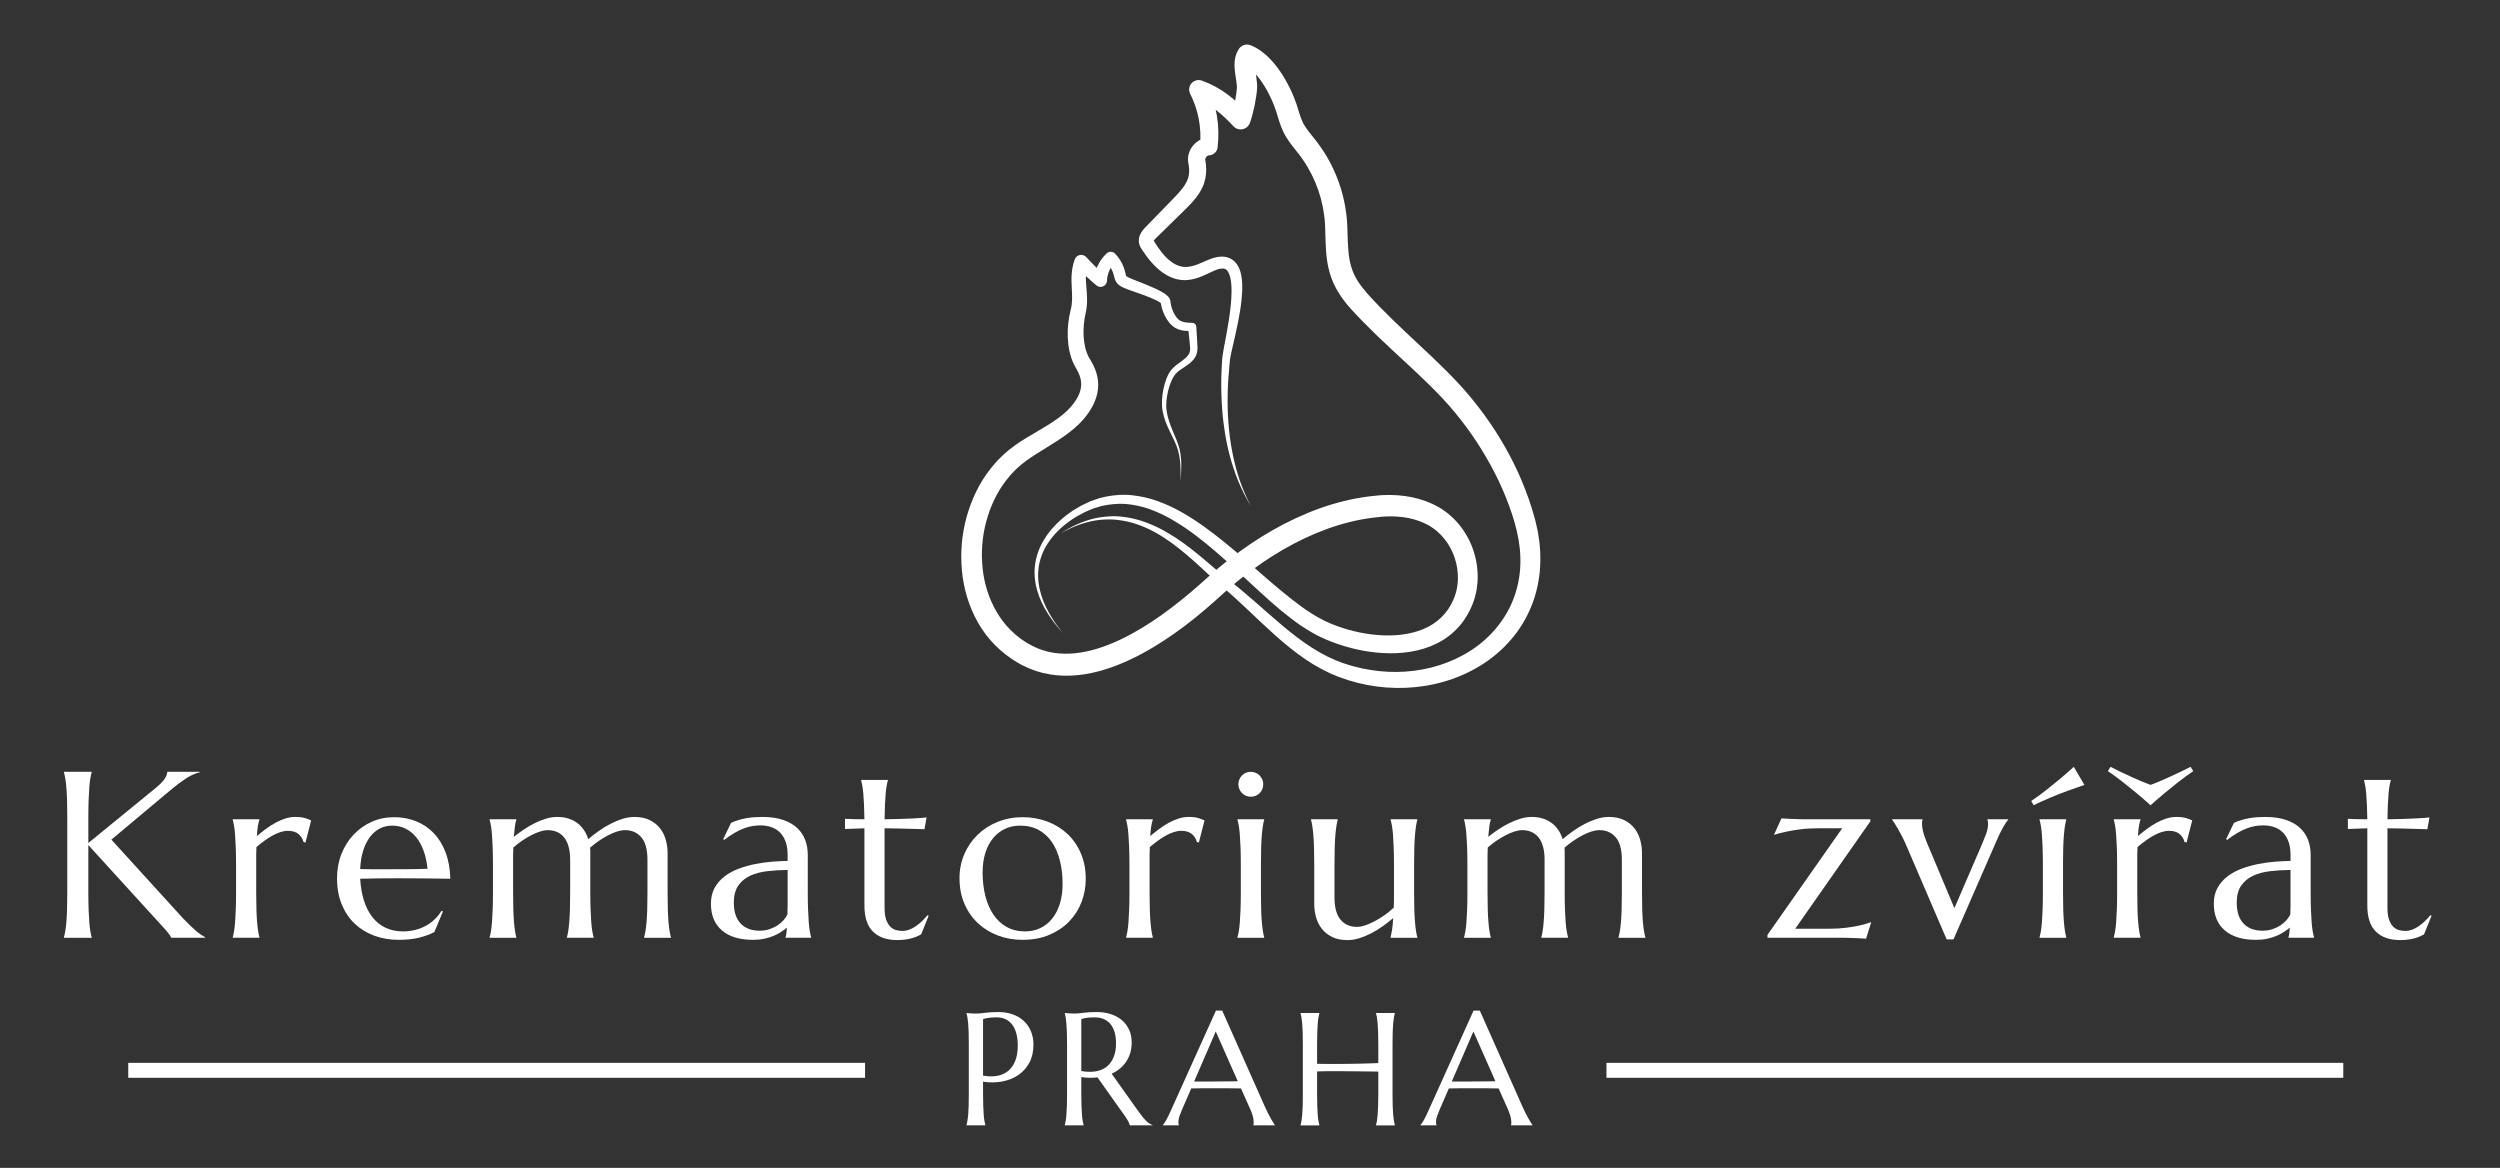
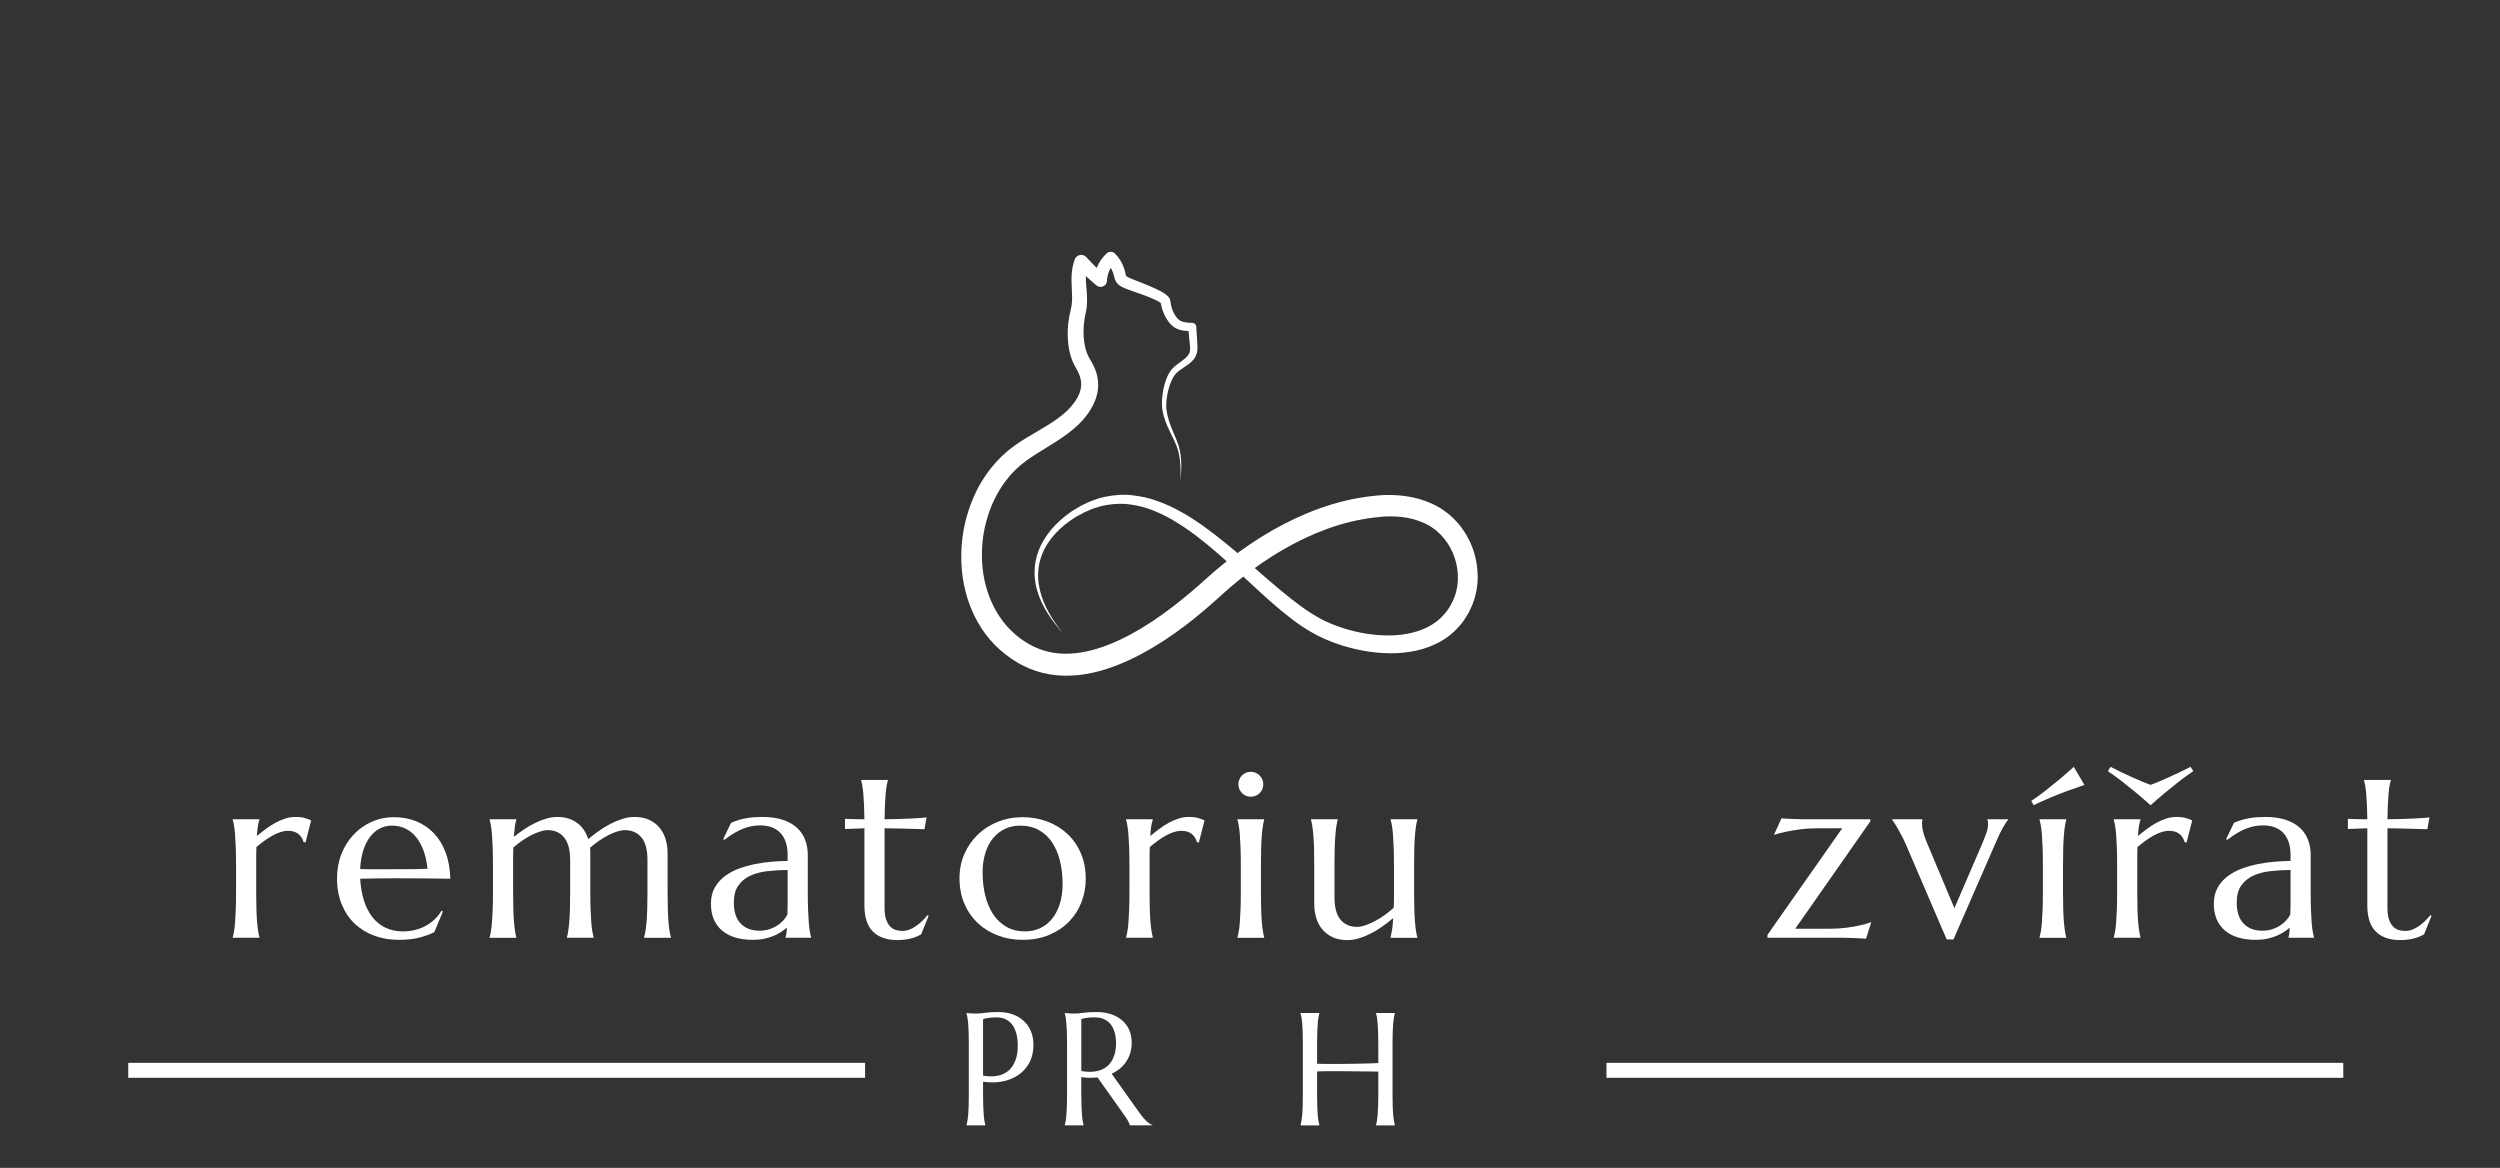
<svg xmlns="http://www.w3.org/2000/svg" xmlns:ns1="http://sodipodi.sourceforge.net/DTD/sodipodi-0.dtd" xmlns:ns2="http://www.inkscape.org/namespaces/inkscape" xmlns:xlink="http://www.w3.org/1999/xlink" id="Vrstva_1" version="1.1" viewBox="0 0 331.823 155.007" ns1:docname="logo-white.svg" ns2:version="1.2 (dc2aedaf03, 2022-05-15)">
  <rect x="0" y="0" width="331.823" height="155.007" fill="#333333" stroke="none" />
  <ns1:namedview id="namedview115" pagecolor="#ffffff" bordercolor="#666666" borderopacity="1.0" ns2:showpageshadow="2" ns2:pageopacity="0.0" ns2:pagecheckerboard="0" ns2:deskcolor="#d1d1d1" showgrid="false" ns2:zoom="6.6255071" ns2:cx="163.53465" ns2:cy="77.428036" ns2:window-width="3840" ns2:window-height="2066" ns2:window-x="-11" ns2:window-y="-11" ns2:window-maximized="1" ns2:current-layer="Vrstva_1" />
  <defs id="defs46">
    <linearGradient id="dobrerev" x1="161.868" y1="89.686" x2="161.868" y2="33.415" gradientUnits="userSpaceOnUse">
      <stop offset="0" stop-color="#cba432" id="stop2" />
      <stop offset=".08" stop-color="#be942b" id="stop4" />
      <stop offset=".245" stop-color="#aa7b20" id="stop6" />
      <stop offset=".393" stop-color="#9d6b19" id="stop8" />
      <stop offset=".511" stop-color="#996617" id="stop10" />
      <stop offset=".618" stop-color="#a06f1b" id="stop12" />
      <stop offset=".8" stop-color="#b68a27" id="stop14" />
      <stop offset="1" stop-color="#d4af37" id="stop16" />
    </linearGradient>
    <linearGradient id="dobrerev1" data-name="dobrerev" x1="172.624" y1="91.31" x2="172.624" y2="5.911" xlink:href="#dobrerev" />
    <linearGradient id="dobrerev2" data-name="dobrerev" x1="17.86" y1="124.468" x2="17.86" y2="102.444" xlink:href="#dobrerev" />
    <linearGradient id="dobrerev3" data-name="dobrerev" x1="36.092" y1="124.468" x2="36.092" y2="108.433" xlink:href="#dobrerev" />
    <linearGradient id="dobrerev4" data-name="dobrerev" x1="52.251" y1="124.744" x2="52.251" y2="108.463" xlink:href="#dobrerev" />
    <linearGradient id="dobrerev5" data-name="dobrerev" x1="77.018" y1="124.468" x2="77.018" y2="108.433" xlink:href="#dobrerev" />
    <linearGradient id="dobrerev6" data-name="dobrerev" x1="101.01" y1="124.744" x2="101.01" y2="108.433" xlink:href="#dobrerev" />
    <linearGradient id="dobrerev7" data-name="dobrerev" x1="117.706" y1="124.774" x2="117.706" y2="103.518" xlink:href="#dobrerev" />
    <linearGradient id="dobrerev8" data-name="dobrerev" x1="135.731" y1="124.744" x2="135.731" y2="108.463" xlink:href="#dobrerev" />
    <linearGradient id="dobrerev9" data-name="dobrerev" x1="154.669" y1="124.468" x2="154.669" y2="108.433" xlink:href="#dobrerev" />
    <linearGradient id="dobrerev10" data-name="dobrerev" x1="166.02" y1="124.468" x2="166.02" y2="102.444" xlink:href="#dobrerev" />
    <linearGradient id="dobrerev11" data-name="dobrerev" x1="181.065" y1="124.774" x2="181.065" y2="108.741" xlink:href="#dobrerev" />
    <linearGradient id="dobrerev12" data-name="dobrerev" x1="206.355" y1="124.468" x2="206.355" y2="108.433" xlink:href="#dobrerev" />
    <linearGradient id="dobrerev13" data-name="dobrerev" x1="241.483" y1="124.591" x2="241.483" y2="108.618" xlink:href="#dobrerev" />
    <linearGradient id="dobrerev14" data-name="dobrerev" x1="258.846" y1="124.683" x2="258.846" y2="108.741" xlink:href="#dobrerev" />
    <linearGradient id="dobrerev15" data-name="dobrerev" x1="273.132" y1="124.468" x2="273.132" y2="101.783" xlink:href="#dobrerev" />
    <linearGradient id="dobrerev16" data-name="dobrerev" x1="285.443" y1="124.468" x2="285.443" y2="101.783" xlink:href="#dobrerev" />
    <linearGradient id="dobrerev17" data-name="dobrerev" x1="300.489" y1="124.744" x2="300.489" y2="108.433" xlink:href="#dobrerev" />
    <linearGradient id="dobrerev18" data-name="dobrerev" x1="317.186" y1="124.774" x2="317.186" y2="103.518" xlink:href="#dobrerev" />
    <linearGradient id="dobrerev19" data-name="dobrerev" x1="132.727" y1="149.368" x2="132.727" y2="134.328" xlink:href="#dobrerev" />
    <linearGradient id="dobrerev20" data-name="dobrerev" x1="147.146" y1="149.368" x2="147.146" y2="134.328" xlink:href="#dobrerev" />
    <linearGradient id="dobrerev21" data-name="dobrerev" x1="161.778" y1="149.368" x2="161.778" y2="134.14" xlink:href="#dobrerev" />
    <linearGradient id="dobrerev22" data-name="dobrerev" x1="178.876" y1="149.368" x2="178.876" y2="134.453" xlink:href="#dobrerev" />
    <linearGradient id="dobrerev23" data-name="dobrerev" x1="195.974" y1="149.368" x2="195.974" y2="134.14" xlink:href="#dobrerev" />
    <linearGradient id="dobrerev24" data-name="dobrerev" x1="65.92" y1="142.064" x2="65.92" y2="142.064" xlink:href="#dobrerev" />
    <linearGradient id="dobrerev25" data-name="dobrerev" x1="17.023" y1="142.064" x2="114.818" y2="142.064" xlink:href="#dobrerev" />
    <linearGradient id="dobrerev26" data-name="dobrerev" x1="262.125" y1="142.064" x2="262.125" y2="142.064" xlink:href="#dobrerev" />
    <linearGradient id="dobrerev27" data-name="dobrerev" x1="213.227" y1="142.064" x2="311.023" y2="142.064" xlink:href="#dobrerev" />
  </defs>
  <g id="g52" style="fill:#ffffff">
    <path d="M141.147,84.112c-.75-.823-1.451-1.701-2.053-2.648-.602-.945-1.105-1.967-1.419-3.061-.326-1.088-.442-2.254-.299-3.401.144-1.145.537-2.263,1.127-3.256.584-.999,1.342-1.888,2.196-2.66.427-.387.877-.746,1.349-1.078l.376-.254.36-.213.72-.426c.255-.132.53-.253.795-.379l.402-.187c.135-.06.274-.099.412-.149l.828-.286.855-.199c1.146-.224,2.338-.319,3.505-.175,1.164.128,2.318.382,3.403.793,1.092.394,2.144.883,3.139,1.452,2.005,1.124,3.827,2.493,5.584,3.906,3.505,2.831,6.713,5.976,10.209,8.548.871.643,1.771,1.222,2.691,1.709l.346.181.087.045c.007.004.044.023.027.015l.048.021.189.088c.26.124.496.223.728.319.479.197.981.382,1.484.542,2.015.646,4.135,1.004,6.212.983,2.069-.025,4.12-.465,5.732-1.504.804-.517,1.485-1.181,2.025-1.955.257-.397.498-.809.686-1.255l.141-.333.018-.042c.024-.065-.014.044-.004.014l.032-.1.065-.199.129-.397c.028-.115.043-.213.067-.319.021-.105.049-.205.068-.315l.044-.352c.041-.233.044-.473.054-.711.018-.476-.021-.956-.088-1.431-.143-.95-.45-1.882-.91-2.723-.457-.843-1.059-1.599-1.769-2.204l-.268-.226-.285-.199-.261-.182-.359-.212c-.372-.204-.831-.412-1.282-.569-.911-.324-1.893-.504-2.894-.564-.501-.031-1.006-.034-1.513-.01l-.38.025-.048.003c-.024.001.048-.004-.008,0l-.103.012-.208.023-.831.09c-2.066.25-4.142.769-6.149,1.494-4.015,1.464-7.766,3.705-11.171,6.373-.426.333-.85.67-1.261,1.023l-.622.522-.606.542-1.239,1.114c-.43.385-.856.758-1.291,1.127-1.733,1.48-3.554,2.874-5.485,4.134-1.933,1.256-3.976,2.388-6.179,3.252-2.196.857-4.586,1.451-7.084,1.396-1.244-.028-2.504-.228-3.706-.626-.298-.104-.593-.22-.889-.331-.289-.126-.573-.266-.859-.4l-.054-.025c.025.016-.095-.049-.098-.052l-.091-.052-.182-.103-.363-.208c-.228-.118-.521-.328-.786-.503-1.059-.727-1.964-1.542-2.782-2.484-.807-.939-1.482-1.982-2.024-3.08-1.086-2.196-1.658-4.599-1.764-6.994-.115-2.397.202-4.802.948-7.078.37-1.138.844-2.246,1.425-3.3.587-1.051,1.285-2.046,2.089-2.955l.301-.341.322-.323c.215-.215.426-.434.662-.628l.345-.3.172-.15.198-.152.716-.541c.238-.159.443-.311.706-.477.254-.165.507-.327.75-.471.492-.3.977-.58,1.457-.862.957-.559,1.88-1.112,2.717-1.724.84-.608,1.583-1.282,2.136-2.053.148-.188.267-.39.383-.593l.091-.15.077-.157c.072-.139.101-.223.139-.311.165-.392.251-.81.261-1.21.004-.404-.067-.813-.224-1.232-.077-.209-.172-.419-.283-.629l-.397-.718c-.331-.653-.513-1.24-.653-1.865-.135-.618-.204-1.235-.227-1.847-.044-1.225.087-2.427.383-3.608l.086-.377c.032-.139.033-.217.054-.328.029-.22.047-.472.054-.718.013-.5-.02-1.032-.05-1.599-.029-.566-.052-1.17-.003-1.796.047-.625.174-1.27.397-1.881l.009-.023c.173-.473.697-.716,1.169-.542.14.051.262.136.356.237.781.846,1.602,1.657,2.459,2.428l-1.435.604c.095-1.335.695-2.594,1.659-3.503l.014-.014c.321-.303.826-.29,1.132.026.53.548.932,1.205,1.181,1.917.063.178.116.359.158.543.043.186.068.34.092.417.028.087.025.074.034.088.019.024.1.082.229.152.188.106.504.228.789.344l.891.352c.599.237,1.202.48,1.805.752.302.137.603.281.909.447.153.086.305.171.463.278.158.11.317.216.498.415.09.117.2.222.27.499l.019.097.003.025.006.06.013.11c.015.122.043.27.073.403.063.271.154.538.269.793.109.247.269.517.406.71.045.055.107.143.139.172.034.036.065.075.112.115.084.082.178.147.278.206.2.116.44.189.713.231.271.043.572.054.884.06h.022c.277.006.501.227.518.499l.085,1.392.042.696c.013.23.033.464.033.728-.003.264-.021.549-.129.846-.023.061-.029.098-.068.177l-.109.219c-.078.124-.156.245-.248.349-.361.429-.787.7-1.175.961-.39.258-.764.497-1.051.784-.012.011-.05.051-.041.038l-.057.066-.113.133c-.059.083-.11.153-.165.241-.11.18-.211.371-.3.571-.352.803-.566,1.698-.657,2.59-.044.451-.051.884.008,1.332.057.435.164.881.298,1.313.264.873.657,1.709,1.012,2.579.173.435.333.885.436,1.344.107.464.162.931.191,1.398.052.936-.016,1.867-.086,2.794.018-.929.034-1.862-.069-2.781-.054-.457-.134-.914-.261-1.35-.125-.442-.302-.863-.496-1.281-.394-.832-.843-1.66-1.169-2.553-.162-.449-.295-.905-.382-1.389-.085-.472-.101-.974-.076-1.45.056-.96.231-1.907.583-2.826.089-.229.195-.456.317-.678.063-.112.145-.234.217-.342l.106-.138.053-.069.08-.087c.356-.388.764-.667,1.135-.94.371-.27.722-.535.946-.834.06-.073.101-.152.146-.226.013-.033.027-.064.043-.095.016-.024.034-.102.051-.15.049-.143.06-.33.053-.53-.008-.2-.035-.429-.057-.663l-.069-.694-.138-1.388.541.498c-.328.005-.669.008-1.033-.034-.361-.04-.75-.133-1.115-.323-.18-.095-.354-.209-.507-.344-.077-.062-.155-.141-.23-.221-.081-.084-.111-.129-.169-.196-.248-.318-.421-.6-.589-.93-.161-.323-.29-.661-.386-1.01-.047-.178-.087-.344-.119-.538l-.02-.128-.009-.06-.005-.034c0,.013.001.026.003.04.038.117.039.095.029.09-.036-.037-.143-.116-.251-.181-.11-.069-.24-.136-.369-.202-.263-.13-.544-.252-.831-.369-.574-.233-1.168-.447-1.769-.658l-.909-.32c-.312-.116-.602-.207-.982-.398-.151-.081-.353-.183-.567-.38-.228-.204-.385-.511-.451-.728-.073-.228-.1-.392-.135-.516-.033-.127-.074-.252-.122-.375-.189-.491-.486-.942-.859-1.304l1.146.012c-.638.636-1.03,1.538-1.061,2.426-.017.474-.415.844-.888.827-.2-.007-.381-.082-.523-.203l-.024-.02c-.921-.78-1.807-1.603-2.653-2.466l1.534-.329c-.299.885-.291,1.844-.194,2.936.044.546.101,1.126.105,1.742,0,.311-.01.617-.043.95-.022.164-.043.365-.07.499l-.088.441c-.225.986-.315,2.025-.255,3.028.03.501.098.995.211,1.464.107.46.286.939.465,1.277l.428.736c.155.28.299.574.421.887.247.619.401,1.321.407,2.032,0,.715-.137,1.408-.387,2.051-.066.17-.138.346-.193.456l-.103.22-.118.212c-.155.284-.316.564-.506.822-.728,1.059-1.65,1.912-2.598,2.631-.949.724-1.932,1.338-2.886,1.924-.476.292-.95.581-1.404.871l-.659.43c-.209.132-.45.313-.674.467l-.61.477-.133.104-.141.126-.283.253c-.193.162-.366.349-.543.53l-.266.271-.247.29c-.662.769-1.242,1.617-1.731,2.519-.483.906-.878,1.862-1.184,2.848-.62,1.97-.865,4.064-.739,6.119.116,2.055.637,4.076,1.552,5.866.46.892,1.007,1.734,1.658,2.484.334.367.672.729,1.046,1.054.176.175.377.319.57.475l.291.229.29.194c.202.13.355.259.622.398l.364.206.182.102.091.052c.026.015-.062-.034-.006-.005l.041.018c.22.1.436.207.658.303l.678.25c.917.299,1.884.45,2.869.469,1.975.038,4.004-.451,5.948-1.223,1.948-.773,3.825-1.817,5.624-2.998,1.799-1.185,3.52-2.517,5.188-3.919.416-.351.83-.71,1.233-1.067l1.252-1.117.644-.569.661-.551c.436-.372.887-.727,1.34-1.078,3.621-2.811,7.627-5.193,12.008-6.77,2.19-.779,4.47-1.347,6.832-1.621l.833-.083.208-.02.104-.01.153-.011.455-.023c.607-.022,1.218-.011,1.83.035,1.222.091,2.453.329,3.64.766.598.221,1.157.474,1.757.818l.357.217c-.013-.008.066.04.077.049l.05.035.1.07.199.142c.132.095.266.187.394.287l.368.317c.976.853,1.767,1.886,2.357,3.01.593,1.125.979,2.348,1.152,3.604.083.629.123,1.265.093,1.903-.017.319-.029.638-.085.955l-.069.476c-.03.163-.074.333-.113.5-.04.164-.081.34-.125.494l-.134.395-.067.198-.033.099s-.053.144-.042.111l-.023.054-.19.435c-.254.579-.581,1.132-.939,1.663-.746,1.046-1.705,1.954-2.791,2.623-1.091.658-2.273,1.117-3.471,1.38-1.196.266-2.405.378-3.596.365-2.385-.03-4.709-.48-6.923-1.242-.556-.191-1.096-.402-1.643-.642-.279-.123-.555-.247-.796-.369l-.187-.091-.112-.058-.098-.054-.391-.214c-1.038-.578-2.003-1.233-2.911-1.935-1.832-1.388-3.481-2.924-5.128-4.436-1.641-1.517-3.255-3.042-4.927-4.477-1.673-1.43-3.393-2.801-5.25-3.915-.921-.571-1.881-1.062-2.872-1.463-.986-.418-2.02-.683-3.063-.839-1.045-.172-2.109-.123-3.151.037l-.78.149-.763.232c-.126.041-.257.072-.379.121l-.362.152c-.242.104-.484.196-.728.309l-.736.398-.368.199-.326.2c-.454.29-.892.607-1.308.951-.832.684-1.576,1.48-2.16,2.382-.591.896-1,1.91-1.184,2.97-.178,1.061-.129,2.164.123,3.228.242,1.068.677,2.094,1.219,3.06.541.968,1.188,1.878,1.893,2.743Z" fill="url(#dobrerev)" id="path48" style="fill:#ffffff" />
-     <path d="M166.044,67.208c-.669-1.111-1.251-2.28-1.747-3.486-.49-1.209-.876-2.46-1.2-3.727-.319-1.269-.53-2.562-.699-3.861-.17-1.299-.247-2.608-.287-3.917-.042-1.311-.009-2.622.072-3.931l.031-.491.018-.259.027-.244c.049-.362.106-.673.165-.999l.358-1.914c.233-1.269.442-2.537.571-3.799.065-.631.104-1.259.109-1.877.003-.616-.03-1.229-.149-1.778-.114-.545-.342-1.021-.605-1.167-.035-.016-.067-.034-.099-.056-.037-.014-.08-.017-.117-.03-.067-.039-.183-.012-.272-.031-.106.007-.223.029-.335.04l-.371.104c-.487.178-1.09.498-1.712.77-.628.273-1.33.532-2.123.606-.099.008-.197.018-.298.018l-.15.003h-.019l-.064-.002-.03-.002-.061-.003-.243-.015c-.075-.002-.208-.028-.31-.043-.445-.069-.79-.196-1.162-.349-.713-.323-1.325-.776-1.852-1.271-.525-.499-.977-1.041-1.387-1.598-.207-.283-.392-.55-.589-.854-.105-.17-.255-.414-.328-.775l-.006-.033c-.004-.033.002.026-.012-.083l-.003-.03-.007-.074c-.007-.113-.003-.242.007-.317.018-.176.062-.337.116-.479.229-.568.546-.865.788-1.127l.676-.7,1.359-1.394,1.358-1.394.663-.689c.207-.222.416-.45.6-.676.379-.452.684-.904.868-1.357.195-.451.258-.918.241-1.43-.008-.255-.046-.521-.096-.791l-.044-.301c-.012-.15-.02-.377,0-.497.02-.286.098-.55.194-.802.207-.496.525-.922.952-1.249.418-.33.971-.554,1.569-.58l-1.136,1.046c.027-.294.045-.589.055-.884.006-.295.003-.591-.009-.886-.016-.295-.04-.589-.073-.883-.037-.293-.082-.585-.135-.875-.057-.29-.123-.578-.197-.863-.078-.285-.163-.566-.257-.846-.097-.278-.203-.552-.316-.823-.118-.269-.242-.535-.373-.797v-.002c-.313-.624-.06-1.383.564-1.695.321-.161.681-.17.994-.059.303.109.602.227.896.357.293.132.581.274.864.425.563.305,1.099.65,1.605,1.023,1.015.747,1.907,1.597,2.733,2.461l-2.19.458c.201-.585.359-1.256.486-1.923.063-.335.118-.672.163-1.008l.06-.501.023-.247v-.008s0-.004,0-.004v-.002c.004-.05-.004.065-.003.053v-.017s.002-.034.002-.034l.003-.068.005-.136c-.004-.052-.008-.093-.008-.14l-.018-.212c-.017-.152-.037-.31-.063-.48-.05-.339-.113-.709-.163-1.113-.025-.202-.044-.417-.057-.64l-.008-.347.014-.369.049-.394c.027-.138.06-.278.094-.415.045-.143.099-.287.154-.427.068-.142.144-.284.223-.421.329-.578,1.036-.807,1.634-.553l.051.021c1.002.424,1.791,1.061,2.456,1.734.664.68,1.21,1.414,1.692,2.172.479.759.895,1.543,1.257,2.352.177.406.35.815.499,1.238l.114.324.1.308.187.602c.119.387.232.743.359,1.062.062.159.129.31.198.45.021.039.096.187.119.223l.118.2c.352.572.851,1.16,1.385,1.832l.201.257.202.272c.124.171.239.315.373.518.268.383.503.76.733,1.137.451.764.852,1.558,1.198,2.374.696,1.631,1.169,3.356,1.401,5.118.064.44.101.883.132,1.327l.033.664.018.616c.025.82.05,1.623.113,2.384.118,1.536.449,2.822,1.2,4.018.369.6.825,1.177,1.322,1.744l.816.892c.272.287.538.574.823.862,2.239,2.308,4.68,4.488,7.08,6.779,1.197,1.149,2.394,2.319,3.532,3.561,1.15,1.254,2.232,2.579,3.229,3.944,2.001,2.738,3.704,5.696,5.023,8.831.659,1.567,1.224,3.177,1.676,4.823l.099.352.069.3.138.601c.044.206.098.387.133.614l.108.671.104.671c.024.221.04.44.06.66.037.44.08.878.071,1.323.036,1.768-.191,3.559-.712,5.268-.518,1.71-1.328,3.331-2.376,4.77-1.052,1.437-2.334,2.691-3.759,3.725-1.429,1.031-2.998,1.842-4.635,2.438-3.276,1.194-6.817,1.522-10.228,1.071-1.706-.225-3.383-.648-4.984-1.256l-.076-.026-.038-.014-.066-.025-.142-.059-.284-.12-.567-.24c-.389-.179-.79-.387-1.182-.581l-1.117-.638-1.072-.692c-2.806-1.924-5.186-4.262-7.564-6.51-1.191-1.133-2.377-2.219-3.641-3.268-1.278-1.1-2.435-2.247-3.659-3.327-1.221-1.075-2.474-2.11-3.83-2.985-1.35-.881-2.808-1.598-4.358-2.028-.776-.206-1.572-.338-2.376-.393-.804-.037-1.615,0-2.417.129-1.601.271-3.145.886-4.568,1.706,1.371-.903,2.888-1.618,4.512-1.994.813-.181,1.647-.269,2.486-.281.839.006,1.676.11,2.498.284,1.642.368,3.203,1.044,4.646,1.888,1.452.836,2.792,1.839,4.077,2.888,1.284,1.044,2.512,2.163,3.768,3.156,1.308.998,2.593,2.081,3.828,3.165,2.479,2.167,4.88,4.39,7.568,6.099l1.018.612,1.042.552c.351.157.682.321,1.045.475l.575.222.287.111.144.055c.039.016-.013-.005.006,0l.035.012.07.021c1.488.516,3.034.839,4.588,1.011,3.109.34,6.292-.039,9.17-1.165,1.437-.561,2.797-1.308,4.015-2.228,1.213-.925,2.281-2.023,3.143-3.259,1.748-2.457,2.596-5.476,2.478-8.504-.081-2.967-1.127-6.086-2.37-8.979-.636-1.454-1.365-2.868-2.167-4.24-.797-1.375-1.671-2.708-2.614-3.987-.947-1.284-1.952-2.503-3.028-3.667-1.088-1.177-2.247-2.3-3.427-3.421-2.362-2.237-4.84-4.426-7.19-6.825-.294-.295-.589-.609-.883-.917l-.852-.923c-.592-.663-1.153-1.384-1.642-2.185-.489-.799-.891-1.694-1.147-2.613-.262-.919-.387-1.84-.456-2.714-.068-.877-.088-1.717-.11-2.54l-.016-.616-.026-.568c-.024-.375-.055-.752-.106-1.125-.19-1.498-.587-2.973-1.175-4.367-.293-.698-.631-1.376-1.012-2.029-.197-.325-.395-.645-.598-.937-.089-.143-.228-.322-.345-.484l-.163-.223-.178-.229c-.481-.618-1.056-1.284-1.566-2.113-.062-.104-.125-.207-.192-.332-.08-.143-.096-.179-.169-.321-.113-.228-.21-.455-.297-.678-.174-.446-.307-.875-.427-1.273l-.176-.576-.089-.279-.091-.258c-.122-.352-.263-.704-.409-1.052-.298-.696-.646-1.372-1.036-2.007-.39-.634-.825-1.228-1.303-1.73-.477-.502-1-.905-1.513-1.132l1.685-.532c-.007.023-.018.041-.034.06-.007.03-.019.056-.033.085-.007.04-.017.077-.029.117-.005.05-.012.099-.02.148l-.009.176.002.198c.006.141.016.288.035.448.034.318.088.666.139,1.047.026.19.05.393.07.603l.023.331.004.406-.02.329-.032.295-.078.581c-.057.384-.124.764-.201,1.143-.157.76-.338,1.508-.62,2.296l-.003.008c-.242.68-.989,1.034-1.669.791-.203-.072-.381-.194-.519-.341-.753-.811-1.529-1.563-2.363-2.195-.417-.316-.848-.601-1.294-.851-.224-.123-.451-.239-.682-.348-.231-.105-.467-.202-.705-.292l1.558-1.756c.156.32.3.644.434.973.13.33.249.664.358,1,.105.338.201.679.285,1.021.081.344.152.69.212,1.039.056.349.102.699.137,1.05.032.352.052.704.062,1.057.006.353.001.706-.014,1.059-.02.352-.049.705-.091,1.055-.067.573-.533,1.002-1.087,1.042l-.049.003c-.05.004-.133.014-.226.084-.095.062-.178.172-.226.272-.017.05-.04.099-.041.139-.008.041.002-.022-.012-.011l.014.121.003.03v.015c.004.02-.018-.124-.007-.055l.011.07c.06.369.105.748.11,1.142.014.782-.127,1.63-.466,2.365-.327.743-.786,1.358-1.25,1.89-.233.272-.468.517-.71.764l-.702.697-1.39,1.362-1.39,1.363-.698.679c-.21.196-.353.382-.365.423-.005.008-.005.005-.003-.009-.002.005.004-.042-.004-.075-.002-.005.002.034.003.048l.002.03-.007-.053v-.004c-.014-.04-.008.008.056.113.148.245.323.517.492.763.344.499.714.968,1.117,1.377.404.406.844.742,1.307.972.117.048.233.106.352.144.12.038.243.079.336.093.059.01.082.028.17.035l.242.023.061.006.03.002c.016.001-.079-.004-.034-.001h.104c.061.004.125-.002.188-.004.505-.027,1.049-.193,1.615-.42.576-.226,1.125-.512,1.865-.761l.572-.139c.209-.022.416-.049.632-.051.231.027.45.015.687.104.116.038.233.07.345.121.108.06.216.124.321.19.4.285.696.677.855,1.052.185.38.27.751.341,1.116.125.727.126,1.419.098,2.099-.033.679-.102,1.345-.197,2.002-.188,1.314-.455,2.6-.743,3.873l-.435,1.897c-.07.31-.14.635-.191.914l-.036.239-.024.226-.05.479c-.126,1.278-.22,2.561-.244,3.846-.023,1.285-.011,2.573.094,3.855.103,1.281.25,2.563.5,3.827.244,1.264.552,2.52.966,3.745.42,1.222.927,2.415,1.532,3.566Z" fill="url(#dobrerev1)" id="path50" style="fill:#ffffff" />
  </g>
  <g id="g88" style="fill:#ffffff">
-     <path d="M8.484,124.406c.062-.215.12-.481.177-.799.056-.317.105-.712.146-1.183s.072-1.031.092-1.682.031-1.41.031-2.28v-9.999c0-.87-.01-1.63-.031-2.28-.021-.65-.051-1.213-.092-1.689-.041-.476-.089-.873-.146-1.19-.057-.317-.115-.583-.177-.799v-.061h3.686v.061c-.062.216-.121.482-.177.799-.057.317-.103.715-.138,1.19-.036.477-.067,1.039-.092,1.689-.025.65-.038,1.41-.038,2.28v3.426l8.969-7.326c1.003-.819,1.505-1.525,1.505-2.119h4.316v.061c-.604.144-1.216.418-1.835.822-.62.404-1.277.898-1.974,1.482l-7.925,6.634,9.537,10.475c.399.41.74.75,1.022,1.022s.53.497.745.676c.215.179.412.328.591.445.179.118.366.233.561.346v.062h-4.5c-.041-.093-.11-.21-.208-.354-.097-.144-.21-.292-.338-.445-.128-.153-.266-.313-.415-.477-.148-.163-.29-.316-.422-.46l-9.63-10.567v6.297c0,.87.013,1.63.038,2.28.025.65.056,1.211.092,1.682.036.471.082.865.138,1.183.056.317.115.584.177.799v.062h-3.686v-.062Z" fill="url(#dobrerev2)" id="path54" style="fill:#ffffff" />
    <path d="M31.331,114.746c0-.87-.013-1.631-.039-2.281-.025-.649-.056-1.21-.092-1.682-.036-.471-.082-.865-.138-1.183-.056-.317-.115-.583-.176-.799v-.061h3.547v.061c-.082.236-.151.523-.207.86-.057.338-.1.773-.131,1.306.379-.317.773-.63,1.183-.937.41-.308.83-.579,1.26-.815.43-.235.868-.425,1.313-.568.445-.144.893-.215,1.344-.215.276,0,.517.013.722.038.205.026.389.062.553.108.164.047.312.098.445.154.133.056.261.109.384.161l-.752,2.934-.261-.062c-.123-.451-.353-.812-.691-1.083-.338-.271-.799-.407-1.382-.407-.317,0-.65.057-.998.169-.349.113-.702.269-1.06.469-.358.199-.717.43-1.075.691-.358.261-.706.535-1.044.821-.021.297-.031.619-.031.968v5.068c0,.87.01,1.63.031,2.28.02.65.051,1.211.092,1.682s.087.865.138,1.183.108.584.169.799v.062h-3.547v-.062c.062-.215.12-.481.176-.799.056-.317.102-.712.138-1.183.036-.471.067-1.031.092-1.682.025-.65.039-1.41.039-2.28v-3.717Z" fill="url(#dobrerev3)" id="path56" style="fill:#ffffff" />
    <path d="M52.904,124.744c-1.137,0-2.202-.18-3.194-.538-.993-.357-1.858-.883-2.596-1.574-.737-.69-1.318-1.546-1.743-2.565-.425-1.019-.637-2.184-.637-3.494,0-1.156.194-2.23.584-3.218.389-.987.927-1.845,1.613-2.572.686-.727,1.487-1.295,2.403-1.704.916-.41,1.907-.615,2.972-.615,1.055,0,2.033.183,2.934.546.901.363,1.682.891,2.342,1.582.66.691,1.183,1.546,1.566,2.565.384,1.019.591,2.179.622,3.479-1.157-.021-2.314-.036-3.471-.046-1.157-.01-2.36-.016-3.609-.016-.891,0-1.759.006-2.604.016-.845.01-1.605.025-2.281.046.062,1.065.228,2.027.5,2.888.271.859.645,1.595,1.121,2.204.476.608,1.054,1.077,1.735,1.405.681.327,1.451.491,2.312.491.594,0,1.154-.069,1.682-.208.527-.138,1.006-.33,1.436-.575.43-.246.814-.535,1.152-.868.338-.332.625-.693.86-1.083l.185.093-1.137,2.733c-.553.287-1.213.53-1.981.73-.768.2-1.689.3-2.765.3ZM50.861,115.376c1.023,0,2.05-.003,3.079-.008,1.029-.006,1.963-.023,2.803-.054-.092-.892-.266-1.69-.522-2.397-.256-.706-.584-1.306-.983-1.797-.4-.491-.871-.87-1.413-1.137-.543-.266-1.142-.398-1.797-.398-.594,0-1.139.13-1.636.392-.497.261-.929.637-1.297,1.128-.369.492-.666,1.094-.891,1.805-.225.712-.358,1.523-.399,2.435.461.021.947.031,1.459.031h1.597Z" fill="url(#dobrerev4)" id="path58" style="fill:#ffffff" />
    <path d="M75.674,114.116c0-.676-.069-1.26-.207-1.751-.138-.491-.338-.899-.599-1.221-.261-.322-.576-.564-.944-.722-.369-.159-.778-.238-1.229-.238-.307,0-.65.062-1.029.185-.379.122-.771.289-1.175.499-.405.21-.809.453-1.213.73-.405.276-.786.573-1.144.891-.021.328-.031.679-.031,1.052v4.923c0,.87.01,1.63.031,2.28.02.65.051,1.211.092,1.682s.087.865.138,1.183c.051.317.108.584.169.799v.062h-3.547v-.062c.062-.215.12-.481.176-.799.056-.317.103-.712.138-1.183.036-.471.067-1.031.092-1.682.025-.65.039-1.41.039-2.28v-3.717c0-.87-.013-1.631-.039-2.281-.025-.649-.056-1.21-.092-1.682-.036-.471-.082-.865-.138-1.183-.056-.317-.115-.583-.176-.799v-.061h3.547v.061c-.082.236-.146.535-.192.898-.046.364-.095.822-.146,1.375.41-.327.85-.65,1.321-.968.471-.317.955-.599,1.452-.845.497-.245.996-.445,1.498-.599.502-.153.998-.231,1.49-.231.584,0,1.1.077,1.551.231.451.153.845.363,1.183.63.338.266.622.578.853.937.231.358.407.742.53,1.152.42-.358.878-.715,1.375-1.067.497-.354,1.008-.669,1.536-.945.527-.276,1.065-.501,1.612-.676.548-.174,1.083-.261,1.605-.261.799,0,1.477.139,2.035.415.558.276,1.014.64,1.367,1.09.353.451.609.966.768,1.544.159.578.238,1.165.238,1.758v5.223c0,.87.01,1.63.031,2.28s.051,1.211.092,1.682c.041.471.089.865.146,1.183.056.317.115.584.176.799v.062h-3.563v-.062c.062-.215.12-.481.177-.799.056-.317.105-.712.146-1.183.041-.471.071-1.031.092-1.682s.031-1.41.031-2.28v-4.347c0-1.352-.272-2.345-.814-2.98-.543-.635-1.27-.952-2.181-.952-.317,0-.668.062-1.052.185-.384.122-.781.291-1.19.507-.41.215-.819.463-1.229.744-.41.282-.794.581-1.152.898.021.123.031.246.031.369v5.575c0,.87.013,1.63.039,2.28.025.65.056,1.211.092,1.682.036.471.082.865.138,1.183.056.317.115.584.176.799v.062h-3.547v-.062c.061-.215.117-.481.169-.799.051-.317.097-.712.138-1.183.041-.471.071-1.031.092-1.682.021-.65.031-1.41.031-2.28v-4.347Z" fill="url(#dobrerev5)" id="path60" style="fill:#ffffff" />
    <path d="M94.36,119.936c0-.809.166-1.51.499-2.104.333-.594.775-1.101,1.329-1.521.553-.42,1.182-.761,1.889-1.021.707-.261,1.439-.466,2.196-.614s1.505-.251,2.242-.308c.737-.056,1.413-.089,2.027-.1v-.783c0-.676-.087-1.259-.261-1.751-.174-.491-.421-.898-.737-1.221-.317-.322-.699-.563-1.145-.722-.445-.159-.934-.238-1.466-.238-.369,0-.732.031-1.091.092-.358.062-.73.164-1.113.308-.384.144-.789.338-1.213.584-.425.245-.883.558-1.375.937l-.153-.092,1.044-2.166c.338-.153.671-.278.999-.376.328-.098.66-.177.998-.238s.684-.105,1.037-.131c.353-.025.724-.038,1.113-.038,1.075,0,1.994.131,2.757.392.763.261,1.387.62,1.874,1.075.486.456.842.988,1.067,1.598.225.608.338,1.262.338,1.958v5.007c0,.87.013,1.63.039,2.28.025.65.056,1.211.092,1.682.036.471.082.865.138,1.183.056.317.115.584.176.799v.062h-3.394v-.062c.051-.164.089-.348.115-.553.025-.205.048-.451.069-.737-.215.185-.469.374-.76.568-.292.194-.625.371-.999.529-.374.159-.789.287-1.244.384-.456.098-.955.147-1.497.147-1.782,0-3.159-.417-4.131-1.252-.973-.834-1.459-2.02-1.459-3.556ZM104.542,115.467c-.932.01-1.828.064-2.688.161-.86.098-1.62.3-2.281.606-.66.308-1.188.745-1.582,1.314-.394.568-.591,1.323-.591,2.266,0,1.208.302,2.129.906,2.764.604.636,1.439.952,2.504.952.492,0,.939-.068,1.344-.207.404-.138.763-.313,1.075-.523.312-.209.576-.439.791-.69.215-.251.378-.494.491-.73.021-.39.031-.822.031-1.298v-4.615Z" fill="url(#dobrerev6)" id="path62" style="fill:#ffffff" />
    <path d="M119.771,123.561c.307,0,.612-.057.914-.169.302-.112.594-.267.876-.461.282-.194.553-.417.814-.668.261-.251.504-.515.73-.791l.154.077-.999,2.473c-.123.062-.274.136-.453.223-.18.087-.395.169-.645.245-.251.077-.545.144-.883.2-.338.056-.737.084-1.198.084-1.373,0-2.44-.371-3.202-1.113-.763-.742-1.145-1.901-1.145-3.479v-10.244l-2.58.093v-1.352c.317.021.696.036,1.137.046.44.01.921.016,1.443.016-.01-.728-.028-1.37-.054-1.928s-.056-1.045-.092-1.459c-.036-.415-.079-.766-.13-1.052-.051-.287-.103-.527-.153-.723v-.062h3.547v.062c-.061.195-.118.436-.169.723-.051.286-.095.635-.13,1.044-.036.409-.067.894-.092,1.451-.025.559-.043,1.206-.054,1.943.645-.011,1.277-.024,1.897-.039.619-.015,1.183-.035,1.69-.062.507-.025.937-.051,1.29-.076.353-.025.586-.049.699-.069l-.276,1.566c-.523-.01-1.07-.025-1.644-.046-.491-.021-1.055-.036-1.689-.046-.635-.011-1.29-.021-1.966-.031v10.567c0,.635.069,1.149.208,1.544.138.395.317.704.538.929.22.226.471.379.752.461.281.082.571.123.868.123Z" fill="url(#dobrerev7)" id="path64" style="fill:#ffffff" />
    <path d="M127.353,116.573c0-1.156.215-2.23.645-3.218.43-.987,1.021-1.845,1.774-2.572.752-.727,1.641-1.295,2.665-1.704,1.023-.41,2.125-.615,3.302-.615,1.157,0,2.245.192,3.264.576,1.019.384,1.907.93,2.665,1.636.758.707,1.354,1.566,1.79,2.58.435,1.014.653,2.15.653,3.41,0,1.055-.185,2.068-.553,3.04-.369.974-.911,1.833-1.628,2.581-.717.747-1.595,1.344-2.634,1.789-1.04.445-2.235.668-3.587.668-1.146,0-2.227-.19-3.24-.568-1.014-.379-1.899-.922-2.657-1.628-.758-.707-1.357-1.565-1.797-2.572-.44-1.009-.66-2.143-.66-3.402ZM136.061,123.623c.727,0,1.395-.144,2.004-.431.609-.286,1.134-.701,1.574-1.243.44-.543.783-1.203,1.029-1.982s.369-1.659.369-2.642c0-1.106-.118-2.133-.354-3.079-.235-.947-.586-1.767-1.052-2.458-.466-.69-1.052-1.231-1.759-1.62-.706-.389-1.531-.583-2.473-.583-.727,0-1.393.141-1.997.422-.604.281-1.128.688-1.574,1.221-.445.533-.791,1.186-1.037,1.958-.246.773-.369,1.651-.369,2.635,0,1.106.121,2.135.361,3.087.24.952.596,1.779,1.067,2.48.471.701,1.057,1.249,1.758,1.643.701.395,1.518.592,2.45.592Z" fill="url(#dobrerev8)" id="path66" style="fill:#ffffff" />
    <path d="M149.908,114.746c0-.87-.013-1.631-.039-2.281-.025-.649-.056-1.21-.092-1.682-.036-.471-.082-.865-.138-1.183-.056-.317-.115-.583-.176-.799v-.061h3.547v.061c-.082.236-.151.523-.207.86-.057.338-.1.773-.131,1.306.379-.317.773-.63,1.183-.937.41-.308.83-.579,1.26-.815.43-.235.868-.425,1.313-.568.445-.144.893-.215,1.344-.215.276,0,.517.013.722.038.205.026.389.062.553.108.164.047.312.098.445.154.133.056.261.109.384.161l-.752,2.934-.261-.062c-.123-.451-.353-.812-.691-1.083-.338-.271-.799-.407-1.382-.407-.317,0-.65.057-.998.169-.349.113-.702.269-1.06.469-.358.199-.717.43-1.075.691-.358.261-.706.535-1.044.821-.021.297-.031.619-.031.968v5.068c0,.87.01,1.63.031,2.28.02.65.051,1.211.092,1.682.041.471.087.865.138,1.183.051.317.108.584.169.799v.062h-3.547v-.062c.062-.215.12-.481.176-.799s.103-.712.138-1.183c.036-.471.067-1.031.092-1.682s.039-1.41.039-2.28v-3.717Z" fill="url(#dobrerev9)" id="path68" style="fill:#ffffff" />
    <path d="M164.692,114.746c0-.87-.013-1.631-.038-2.281-.026-.649-.057-1.21-.093-1.682-.036-.471-.082-.865-.138-1.183-.057-.317-.115-.583-.177-.799v-.061h3.548v.061c-.061.216-.118.482-.169.799-.052.317-.098.712-.139,1.183-.041.472-.071,1.032-.092,1.682-.021.65-.031,1.411-.031,2.281v3.717c0,.87.011,1.63.031,2.28s.051,1.211.092,1.682.087.865.139,1.183c.051.317.108.584.169.799v.062h-3.548v-.062c.062-.215.12-.481.177-.799.056-.317.102-.712.138-1.183.036-.471.066-1.031.093-1.682.025-.65.038-1.41.038-2.28v-3.717ZM164.369,104.086c0-.225.043-.438.13-.637.087-.2.202-.374.346-.522.144-.149.315-.267.515-.354.2-.087.417-.13.653-.13s.452.043.652.13c.199.087.374.205.522.354.147.148.266.322.353.522.087.199.131.412.131.637,0,.472-.159.865-.477,1.183s-.711.477-1.182.477c-.236,0-.453-.044-.653-.131-.199-.087-.371-.204-.515-.354-.144-.148-.259-.322-.346-.522-.087-.2-.13-.417-.13-.653Z" fill="url(#dobrerev10)" id="path70" style="fill:#ffffff" />
    <path d="M177.125,119.092c0,1.352.269,2.345.807,2.98.537.636,1.262.952,2.173.952.327,0,.696-.068,1.106-.207.41-.138.832-.322,1.268-.553.435-.23.87-.499,1.306-.807.435-.307.837-.635,1.205-.982.021-.297.031-.612.031-.944v-4.784c0-.87-.014-1.631-.039-2.281-.025-.649-.056-1.21-.092-1.682-.036-.471-.082-.865-.139-1.183-.056-.317-.115-.583-.177-.799v-.061h3.548v.061c-.062.216-.117.482-.169.799-.051.317-.097.712-.138,1.183-.041.472-.072,1.032-.093,1.682-.021.65-.03,1.411-.03,2.281v3.717c0,.87.01,1.63.03,2.28s.052,1.211.093,1.682.087.865.138,1.183c.052.317.107.584.169.799v.062h-3.548v-.062c.062-.256.126-.584.192-.983s.115-.921.146-1.566c-.42.358-.872.712-1.358,1.06-.486.349-.993.661-1.521.938-.527.276-1.06.499-1.598.668-.537.169-1.067.253-1.59.253-.798,0-1.477-.138-2.034-.414-.559-.276-1.014-.64-1.367-1.091-.354-.45-.609-.962-.768-1.536-.159-.573-.238-1.161-.238-1.766v-5.222c0-.87-.011-1.631-.031-2.281-.021-.649-.051-1.21-.092-1.682-.041-.471-.087-.865-.139-1.183-.051-.317-.107-.583-.169-.799v-.061h3.548v.061c-.062.216-.117.482-.169.799-.051.317-.097.712-.138,1.183-.041.472-.072,1.032-.093,1.682-.021.65-.03,1.411-.03,2.281v4.346Z" fill="url(#dobrerev11)" id="path72" style="fill:#ffffff" />
-     <path d="M205.011,114.116c0-.676-.069-1.26-.208-1.751-.138-.491-.338-.899-.599-1.221-.261-.322-.576-.564-.944-.722-.369-.159-.778-.238-1.229-.238-.308,0-.65.062-1.029.185-.379.122-.771.289-1.175.499-.404.21-.809.453-1.214.73-.404.276-.785.573-1.144.891-.021.328-.031.679-.031,1.052v4.923c0,.87.011,1.63.031,2.28s.051,1.211.092,1.682.087.865.139,1.183c.051.317.107.584.169.799v.062h-3.548v-.062c.062-.215.12-.481.177-.799.056-.317.102-.712.138-1.183s.066-1.031.093-1.682c.025-.65.038-1.41.038-2.28v-3.717c0-.87-.013-1.631-.038-2.281-.026-.649-.057-1.21-.093-1.682-.036-.471-.082-.865-.138-1.183-.057-.317-.115-.583-.177-.799v-.061h3.548v.061c-.082.236-.147.535-.192.898-.046.364-.095.822-.146,1.375.409-.327.85-.65,1.32-.968s.955-.599,1.451-.845c.497-.245.996-.445,1.498-.599.501-.153.998-.231,1.489-.231.584,0,1.101.077,1.552.231.45.153.845.363,1.183.63.338.266.622.578.852.937.231.358.407.742.53,1.152.42-.358.878-.715,1.375-1.067.496-.354,1.008-.669,1.535-.945.527-.276,1.065-.501,1.613-.676.547-.174,1.082-.261,1.604-.261.799,0,1.477.139,2.035.415.558.276,1.014.64,1.366,1.09.354.451.609.966.769,1.544.158.578.238,1.165.238,1.758v5.223c0,.87.01,1.63.03,2.28s.051,1.211.092,1.682.09.865.146,1.183c.056.317.115.584.177.799v.062h-3.564v-.062c.062-.215.12-.481.177-.799.056-.317.105-.712.146-1.183.041-.471.072-1.031.093-1.682s.03-1.41.03-2.28v-4.347c0-1.352-.272-2.345-.814-2.98-.543-.635-1.271-.952-2.182-.952-.317,0-.668.062-1.052.185-.384.122-.78.291-1.19.507-.409.215-.819.463-1.229.744-.409.282-.793.581-1.151.898.021.123.03.246.03.369v5.575c0,.87.013,1.63.038,2.28s.057,1.211.093,1.682c.035.471.082.865.138,1.183.057.317.115.584.177.799v.062h-3.548v-.062c.062-.215.118-.481.169-.799.052-.317.098-.712.139-1.183.041-.471.071-1.031.092-1.682.021-.65.031-1.41.031-2.28v-4.347Z" fill="url(#dobrerev12)" id="path74" style="fill:#ffffff" />
    <path d="M238.28,123.269h4.562c.799,0,1.536-.043,2.212-.131.676-.087,1.259-.187,1.75-.299.573-.123,1.096-.272,1.567-.445l-.691,2.196c-.123-.011-.336-.024-.638-.039-.302-.015-.619-.03-.952-.046s-.647-.025-.944-.03c-.297-.006-.497-.008-.599-.008h-9.952v-.384l9.921-14.146h-3.21c-.85,0-1.631.046-2.342.139-.712.092-1.328.194-1.851.307-.614.123-1.167.267-1.659.431l.999-2.196c.122.021.335.036.637.046.302.01.622.023.96.038.338.016.653.026.944.031.292.005.494.008.607.008h8.647v.276l-9.968,14.252Z" fill="url(#dobrerev13)" id="path76" style="fill:#ffffff" />
    <path d="M255.168,108.741v.061c-.021.052-.036.129-.046.231-.011.103-.016.195-.016.276,0,.318.047.669.139,1.053s.256.862.491,1.436l3.671,8.74,3.717-8.616c.153-.379.317-.793.491-1.244.174-.45.261-.906.261-1.367,0-.133-.01-.242-.03-.33-.021-.087-.041-.146-.062-.177v-.061h2.765v.061c-.185.195-.418.541-.699,1.037-.281.497-.581,1.119-.898,1.866l-5.667,12.978h-.906l-5.252-12.226c-.185-.45-.382-.883-.592-1.297-.21-.415-.409-.786-.599-1.114-.19-.327-.357-.601-.499-.821-.144-.22-.241-.361-.292-.423v-.061h4.024Z" fill="url(#dobrerev14)" id="path78" style="fill:#ffffff" />
    <path d="M276.664,104.179c-.758.256-1.525.527-2.304.814-.338.123-.691.256-1.06.399-.368.144-.742.297-1.121.461-.379.164-.761.33-1.145.499-.384.169-.75.346-1.098.53l-.338-.568c.665-.44,1.328-.922,1.988-1.444.661-.522,1.268-1.014,1.82-1.474.635-.532,1.249-1.07,1.843-1.613l1.413,2.396ZM271.15,114.746c0-.87-.013-1.631-.038-2.281-.025-.649-.057-1.21-.092-1.682-.036-.471-.082-.865-.139-1.183-.057-.317-.115-.583-.177-.799v-.061h3.548v.061c-.061.216-.118.482-.169.799-.051.317-.098.712-.138,1.183-.041.472-.072,1.032-.093,1.682-.021.65-.03,1.411-.03,2.281v3.717c0,.87.01,1.63.03,2.28s.052,1.211.093,1.682c.04.471.087.865.138,1.183s.107.584.169.799v.062h-3.548v-.062c.062-.215.12-.481.177-.799.057-.317.103-.712.139-1.183.035-.471.066-1.031.092-1.682s.038-1.41.038-2.28v-3.717Z" fill="url(#dobrerev15)" id="path80" style="fill:#ffffff" />
    <path d="M285.443,106.882c-.594-.532-1.208-1.066-1.843-1.598-.553-.461-1.162-.952-1.828-1.475-.665-.522-1.331-1.008-1.996-1.459l.353-.568c.451.236.917.469,1.399.699.48.23.954.45,1.42.66.466.21.911.404,1.337.584.425.179.811.33,1.159.453.348-.123.737-.276,1.167-.461.431-.185.878-.382,1.344-.592.466-.209.94-.43,1.421-.66.482-.23.941-.458,1.382-.684l.354.568c-.666.451-1.331.938-1.996,1.459-.666.523-1.275,1.014-1.828,1.475-.635.532-1.249,1.065-1.843,1.598ZM281.004,114.746c0-.87-.013-1.631-.038-2.281-.026-.649-.057-1.21-.093-1.682-.036-.471-.082-.865-.138-1.183-.057-.317-.115-.583-.177-.799v-.061h3.548v.061c-.082.236-.151.523-.208.86-.056.338-.1.773-.13,1.306.378-.317.772-.63,1.183-.937.409-.308.829-.579,1.259-.815.431-.235.868-.425,1.313-.568.445-.144.894-.215,1.344-.215.276,0,.517.013.722.038.205.026.39.062.553.108.164.047.313.098.445.154.134.056.262.109.385.161l-.753,2.934-.261-.062c-.123-.451-.354-.812-.691-1.083-.338-.271-.799-.407-1.382-.407-.318,0-.65.057-.999.169-.348.113-.701.269-1.06.469-.358.199-.717.43-1.075.691-.358.261-.706.535-1.044.821-.021.297-.031.619-.031.968v5.068c0,.87.011,1.63.031,2.28s.051,1.211.092,1.682c.041.471.087.865.139,1.183.051.317.107.584.169.799v.062h-3.548v-.062c.062-.215.12-.481.177-.799.056-.317.101-.712.138-1.183.036-.471.066-1.031.093-1.682.025-.65.038-1.41.038-2.28v-3.717Z" fill="url(#dobrerev16)" id="path82" style="fill:#ffffff" />
    <path d="M293.839,119.936c0-.809.166-1.51.499-2.104.332-.594.775-1.101,1.328-1.521.553-.42,1.183-.761,1.89-1.021.706-.261,1.439-.466,2.196-.614.757-.148,1.505-.251,2.242-.308.737-.056,1.413-.089,2.027-.1v-.783c0-.676-.088-1.259-.262-1.751-.174-.491-.42-.898-.737-1.221s-.698-.563-1.144-.722c-.445-.159-.935-.238-1.467-.238-.369,0-.732.031-1.091.092-.358.062-.73.164-1.113.308-.384.144-.788.338-1.213.584-.426.245-.884.558-1.375.937l-.153-.092,1.044-2.166c.338-.153.671-.278.998-.376.328-.098.661-.177.999-.238.338-.062.684-.105,1.036-.131.354-.025.725-.038,1.113-.038,1.075,0,1.994.131,2.757.392.763.261,1.388.62,1.874,1.075.486.456.842.988,1.067,1.598.226.608.338,1.262.338,1.958v5.007c0,.87.013,1.63.038,2.28s.057,1.211.093,1.682c.035.471.082.865.138,1.183.057.317.115.584.177.799v.062h-3.394v-.062c.051-.164.089-.348.114-.553.026-.205.049-.451.069-.737-.215.185-.468.374-.76.568-.292.194-.625.371-.998.529-.374.159-.789.287-1.244.384-.456.098-.955.147-1.498.147-1.781,0-3.158-.417-4.131-1.252-.973-.834-1.459-2.02-1.459-3.556ZM304.021,115.467c-.933.01-1.828.064-2.689.161-.859.098-1.62.3-2.28.606-.66.308-1.188.745-1.582,1.314-.395.568-.591,1.323-.591,2.266,0,1.208.302,2.129.906,2.764.604.636,1.438.952,2.503.952.491,0,.939-.068,1.344-.207.404-.138.763-.313,1.075-.523.313-.209.576-.439.791-.69.215-.251.379-.494.491-.73.021-.39.031-.822.031-1.298v-4.615Z" fill="url(#dobrerev17)" id="path84" style="fill:#ffffff" />
    <path d="M319.251,123.561c.308,0,.611-.057.914-.169.302-.112.594-.267.875-.461.281-.194.553-.417.814-.668.261-.251.504-.515.73-.791l.153.077-.998,2.473c-.123.062-.274.136-.453.223-.18.087-.395.169-.646.245-.251.077-.545.144-.883.2-.338.056-.737.084-1.198.084-1.372,0-2.439-.371-3.202-1.113s-1.144-1.901-1.144-3.479v-10.244l-2.58.093v-1.352c.316.021.695.036,1.136.046.44.01.922.016,1.444.016-.011-.728-.028-1.37-.054-1.928-.026-.558-.057-1.045-.093-1.459-.036-.415-.079-.766-.13-1.052-.052-.287-.103-.527-.154-.723v-.062h3.548v.062c-.062.195-.117.436-.169.723-.051.286-.095.635-.131,1.044-.035.409-.066.894-.092,1.451-.025.559-.044,1.206-.054,1.943.646-.011,1.277-.024,1.897-.039.62-.015,1.183-.035,1.689-.062.507-.025.938-.051,1.29-.076.354-.025.586-.049.699-.069l-.276,1.566c-.523-.01-1.07-.025-1.644-.046-.491-.021-1.055-.036-1.689-.046-.635-.011-1.29-.021-1.966-.031v10.567c0,.635.069,1.149.207,1.544.139.395.317.704.538.929.22.226.471.379.752.461.282.082.571.123.868.123Z" fill="url(#dobrerev18)" id="path86" style="fill:#ffffff" />
  </g>
  <g id="g100" style="fill:#ffffff">
    <path d="M128.286,134.453c.139.014.284.027.437.042.131.014.279.023.442.026s.331.005.504.005c.271,0,.636-.034,1.097-.099.461-.066,1.049-.099,1.763-.099.666,0,1.281.098,1.846.292.565.194,1.056.478,1.472.853.416.374.74.829.972,1.367.233.538.349,1.15.349,1.835,0,.923-.184,1.72-.551,2.393-.368.672-.86,1.216-1.476,1.632-.618.417-1.328.699-2.133.848-.804.149-1.647.158-2.527.026v1.726c0,.589.009,1.105.026,1.545.017.441.038.82.062,1.14.024.318.056.585.094.8.038.215.078.396.12.541v.042h-2.496v-.042c.042-.146.081-.326.119-.541.039-.215.072-.482.099-.8.028-.32.048-.699.062-1.14.014-.44.021-.955.021-1.545v-6.771c0-.589-.007-1.104-.021-1.544-.014-.44-.035-.821-.062-1.145-.028-.322-.061-.59-.099-.807-.038-.214-.077-.394-.119-.54v-.042ZM130.48,142.763c.68.124,1.302.138,1.867.036.566-.101,1.051-.315,1.456-.646.406-.329.721-.775.946-1.337.226-.561.338-1.247.338-2.059,0-.561-.058-1.073-.177-1.533-.118-.462-.293-.854-.525-1.176-.233-.321-.525-.572-.879-.749-.354-.177-.767-.266-1.238-.266-.299,0-.559.014-.781.037-.222.024-.409.051-.561.078-.181.035-.329.073-.447.114v7.5Z" fill="url(#dobrerev19)" id="path90" style="fill:#ffffff" />
    <path d="M143.522,145.3c0,.589.008,1.105.026,1.545.017.441.038.82.062,1.14.024.318.056.585.094.8.038.215.078.396.12.541v.042h-2.496v-.042c.042-.146.081-.326.12-.541.038-.215.07-.482.093-.8.024-.32.045-.698.063-1.135.017-.437.026-.953.026-1.55v-6.771c0-.589-.009-1.104-.026-1.544-.018-.44-.038-.82-.063-1.139-.024-.32-.055-.588-.093-.806-.038-.218-.078-.4-.12-.546v-.042l.437.042c.131.014.279.023.441.026.163.004.331.005.504.005.271,0,.636-.034,1.098-.099.461-.066,1.049-.099,1.762-.099.666,0,1.281.09,1.846.271.565.179,1.056.443,1.472.79.416.347.74.772.972,1.274.233.503.349,1.073.349,1.711,0,.498-.065.961-.193,1.388-.128.427-.309.813-.541,1.16-.233.347-.512.654-.838.921-.325.267-.69.49-1.092.67l3.65,5.128c.18.256.349.478.504.666.156.187.305.349.447.484.143.135.279.245.412.332.131.087.266.154.405.203v.042h-3.006c-.021-.132-.088-.308-.203-.526-.115-.218-.248-.435-.401-.649l-3.682-5.19c-.159.014-.319.025-.479.036-.159.011-.322.016-.488.016-.195,0-.39-.007-.588-.022-.197-.014-.397-.037-.598-.073v2.341ZM143.522,142.149c.187.042.378.072.571.088.195.018.382.026.562.026.52,0,.995-.077,1.425-.234.43-.156.796-.393,1.097-.713.302-.319.536-.715.703-1.192.166-.474.249-1.031.249-1.669,0-.52-.058-.991-.177-1.414-.118-.423-.293-.782-.525-1.077-.233-.294-.525-.523-.879-.687-.354-.162-.766-.245-1.238-.245-.479,0-.86.025-1.144.073-.284.049-.499.101-.645.156v6.886Z" fill="url(#dobrerev20)" id="path92" style="fill:#ffffff" />
-     <path d="M166.36,149.368v-.042c.015-.034.025-.087.032-.156.006-.07.01-.131.01-.187,0-.215-.03-.452-.088-.714-.058-.26-.172-.583-.337-.972l-1.259-2.83c-.389-.013-.905-.02-1.549-.02h-3.677c-.51,0-.969.007-1.378.02l-1.197,2.746c-.104.256-.215.538-.333.843-.118.305-.177.613-.177.925,0,.09.007.164.021.224.014.059.028.098.042.12v.042h-2.122v-.042c.125-.132.281-.366.468-.703.187-.336.392-.757.613-1.263l5.96-13.22h.833l5.647,12.71c.132.298.27.588.412.868.141.282.275.533.4.754.124.222.234.409.332.562.097.152.163.249.197.291v.042h-2.85ZM159.621,143.554c.403,0,.815-.002,1.237-.005.423-.004.838-.007,1.243-.011.405-.003.796-.006,1.17-.01s.714-.008,1.018-.015l-2.922-6.605-2.871,6.646h1.123Z" fill="url(#dobrerev21)" id="path94" style="fill:#ffffff" />
    <path d="M182.939,142.232c-.279-.007-.625-.012-1.042-.015-.415-.004-.868-.01-1.357-.015-.489-.007-.997-.012-1.528-.015-.53-.004-1.05-.007-1.555-.011s-.987-.003-1.445.004c-.458.007-.857.018-1.197.031v3.09c0,.589.009,1.105.026,1.545.016.441.038.82.062,1.14.024.318.058.585.096.8.035.215.076.396.119.541v.042h-2.496v-.042c.042-.146.081-.326.12-.541.038-.215.072-.482.099-.8.027-.32.049-.699.063-1.14.013-.44.02-.955.02-1.545v-6.771c0-.589-.007-1.104-.02-1.544-.014-.44-.036-.821-.063-1.145-.027-.322-.061-.59-.099-.807-.039-.214-.078-.394-.12-.54v-.042h2.496v.042c-.043.146-.083.326-.119.54-.038.216-.072.484-.096.807-.023.323-.045.705-.062,1.145-.017.44-.026.955-.026,1.544v2.663c.36.014.771.023,1.228.026.458.004.935.004,1.436,0,.498-.004,1.006-.009,1.524-.016.514-.006,1.015-.015,1.497-.025.482-.01.933-.022,1.353-.036.419-.014.782-.027,1.087-.042v-2.57c0-.589-.01-1.104-.026-1.544-.019-.44-.038-.821-.064-1.145-.024-.322-.055-.59-.093-.807-.038-.214-.076-.394-.12-.54v-.042h2.497v.042c-.043.146-.082.326-.12.54-.038.216-.071.484-.101.807-.026.323-.047.705-.062,1.145s-.022.955-.022,1.544v6.771c0,.589.007,1.105.022,1.545.014.441.035.82.062,1.14.029.318.062.585.101.8.038.215.076.396.12.541v.042h-2.497v-.042c.043-.146.082-.326.12-.541.038-.215.069-.482.093-.8.026-.32.045-.699.064-1.14.016-.44.026-.955.026-1.545v-3.068Z" fill="url(#dobrerev22)" id="path96" style="fill:#ffffff" />
-     <path d="M200.556,149.368v-.042c.013-.034.024-.087.031-.156.007-.07.011-.131.011-.187,0-.215-.03-.452-.09-.714-.058-.26-.171-.583-.338-.972l-1.259-2.83c-.388-.013-.906-.02-1.549-.02h-3.677c-.509,0-.969.007-1.378.02l-1.196,2.746c-.103.256-.215.538-.332.843-.119.305-.177.613-.177.925,0,.09.006.164.02.224.015.059.028.098.042.12v.042h-2.121v-.042c.124-.132.28-.366.467-.703.187-.336.392-.757.614-1.263l5.96-13.22h.832l5.647,12.71c.132.298.27.588.412.868.141.282.275.533.4.754.125.222.234.409.332.562.097.152.164.249.198.291v.042h-2.85ZM193.816,143.554c.402,0,.814-.002,1.238-.005.423-.004.837-.007,1.243-.011.406-.003.795-.006,1.17-.01.374-.004.714-.008,1.02-.015l-2.923-6.605-2.871,6.646h1.124Z" fill="url(#dobrerev23)" id="path98" style="fill:#ffffff" />
  </g>
  <g id="g106" style="fill:#ffffff">
    <line x1="17.023" y1="142.064" x2="114.818" y2="142.064" fill="url(#dobrerev24)" id="line102" style="fill:#ffffff" />
    <rect x="17.023" y="141.071" width="97.795" height="1.984" fill="url(#dobrerev25)" id="rect104" style="fill:#ffffff" />
  </g>
  <g id="g112" style="fill:#ffffff">
    <line x1="213.227" y1="142.064" x2="311.023" y2="142.064" fill="url(#dobrerev26)" id="line108" style="fill:#ffffff" />
    <rect x="213.227" y="141.071" width="97.795" height="1.984" fill="url(#dobrerev27)" id="rect110" style="fill:#ffffff" />
  </g>
</svg>